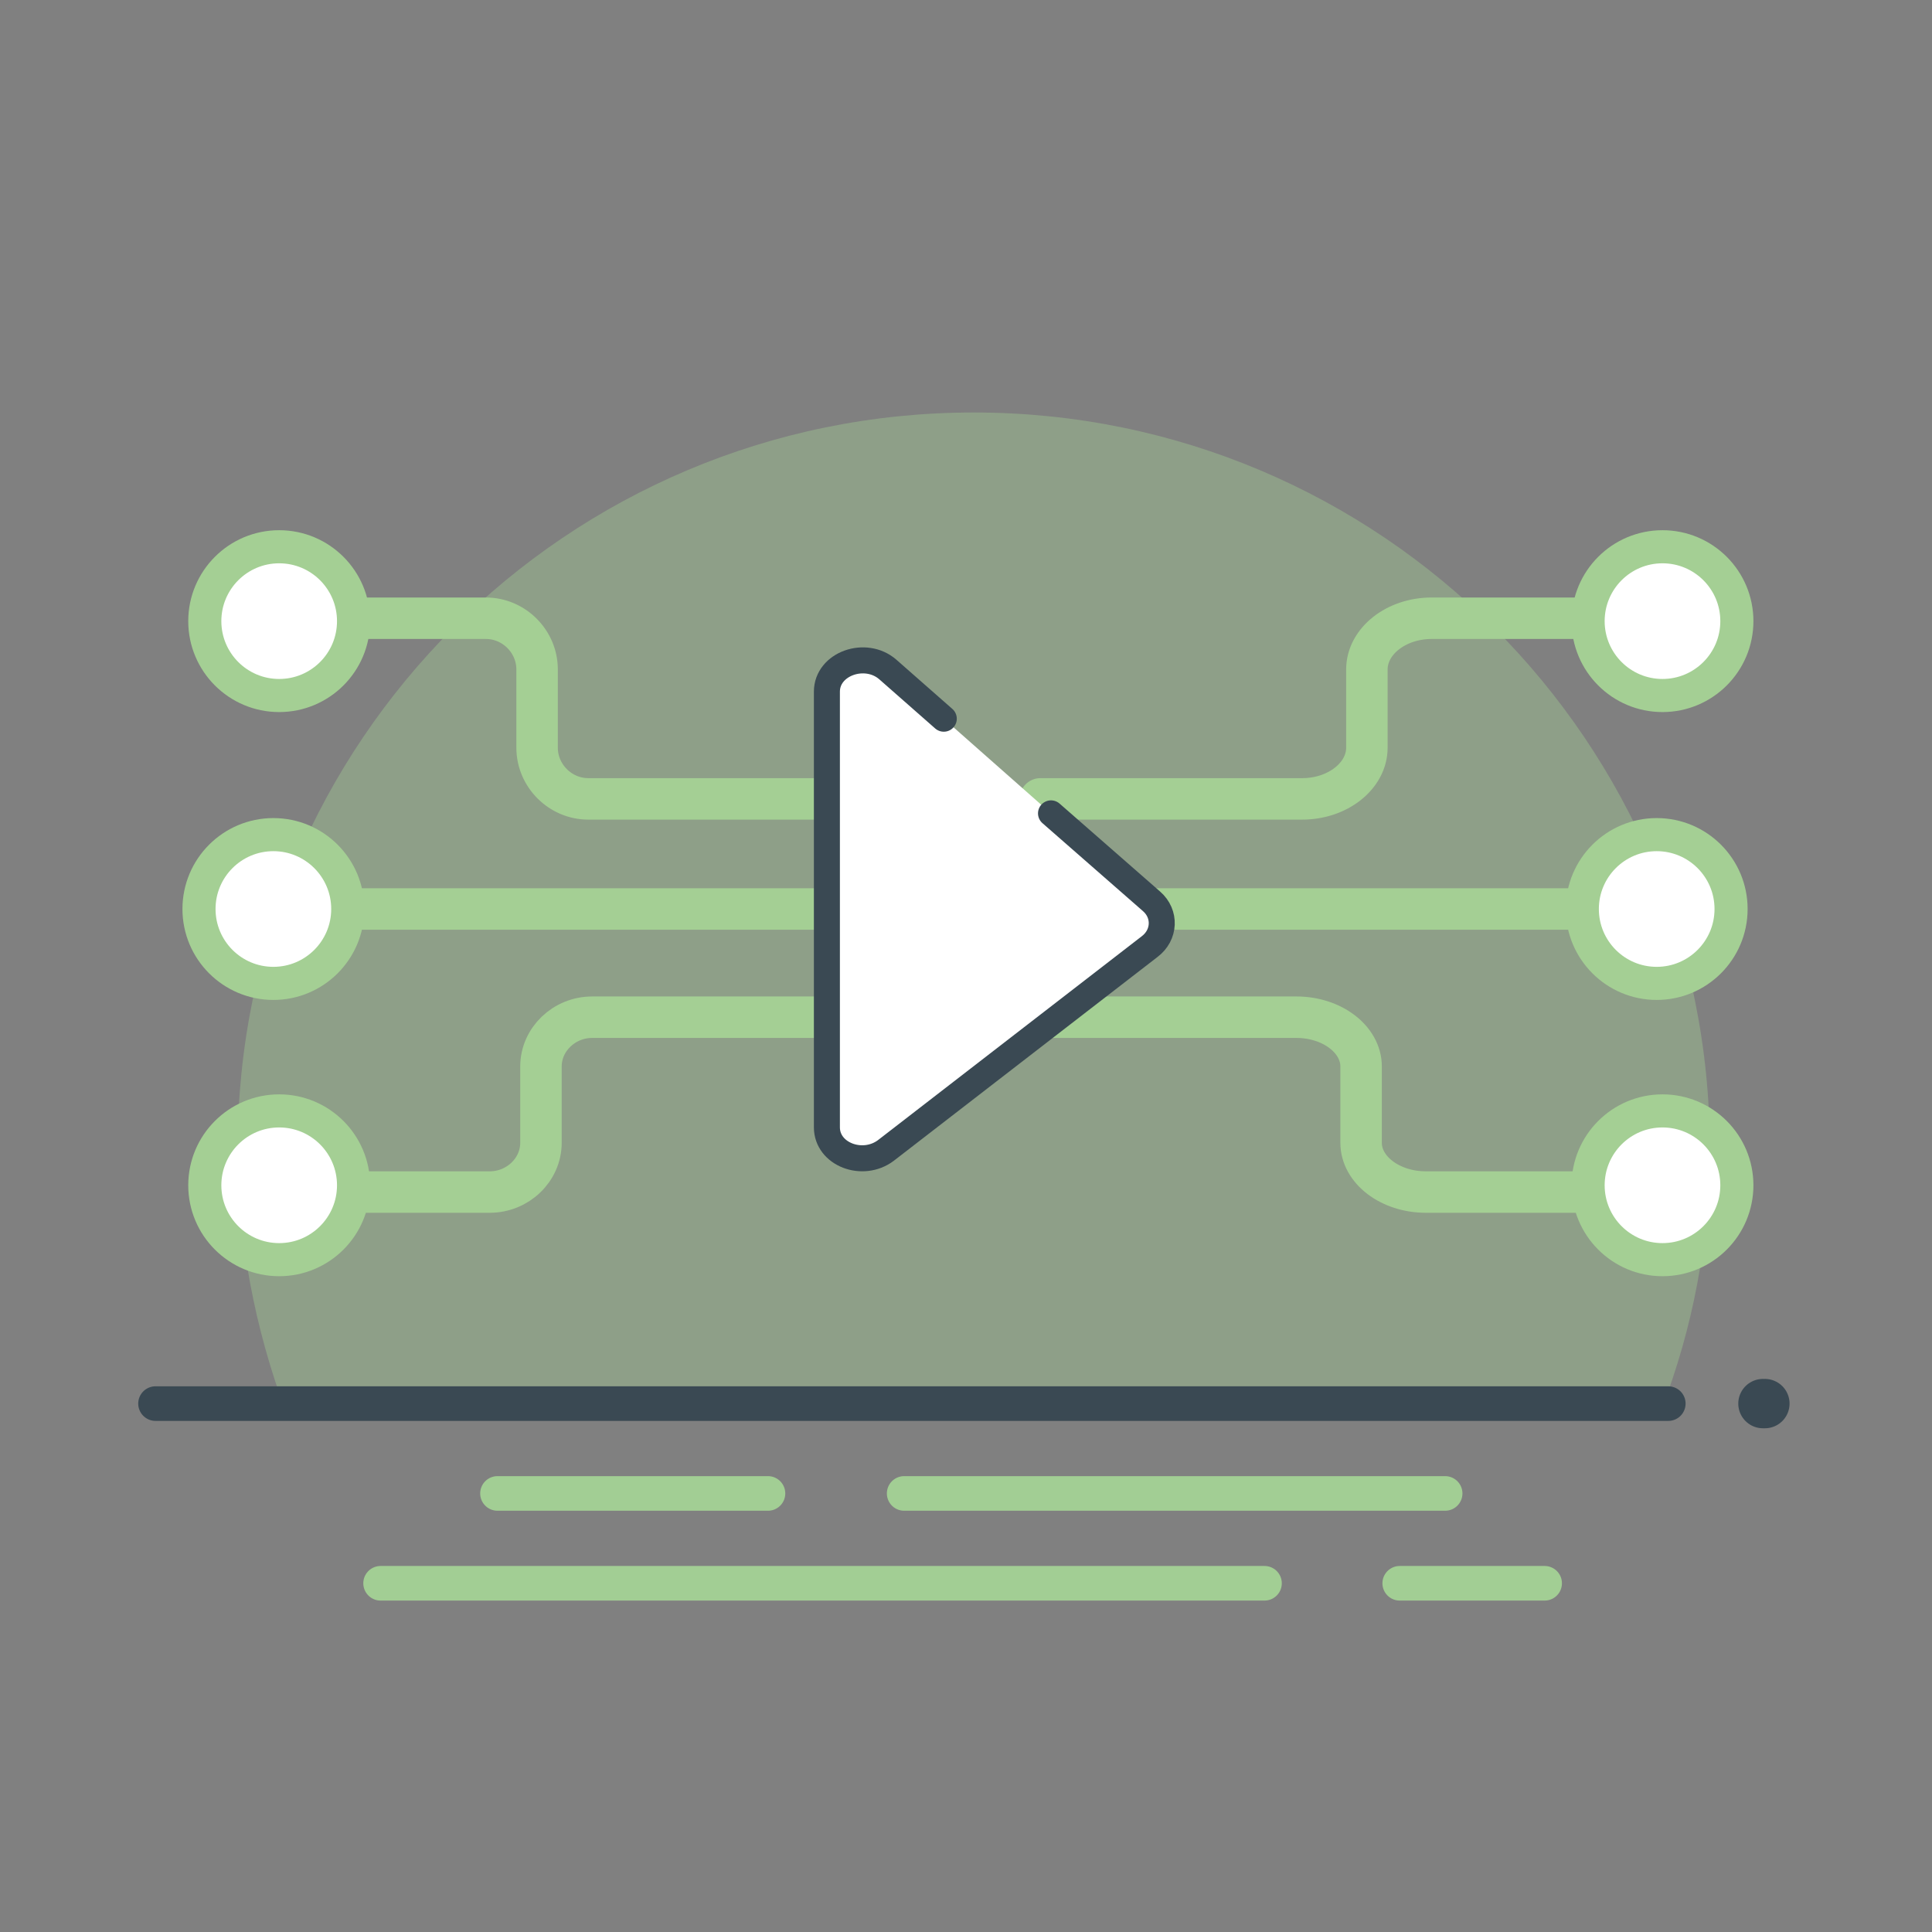
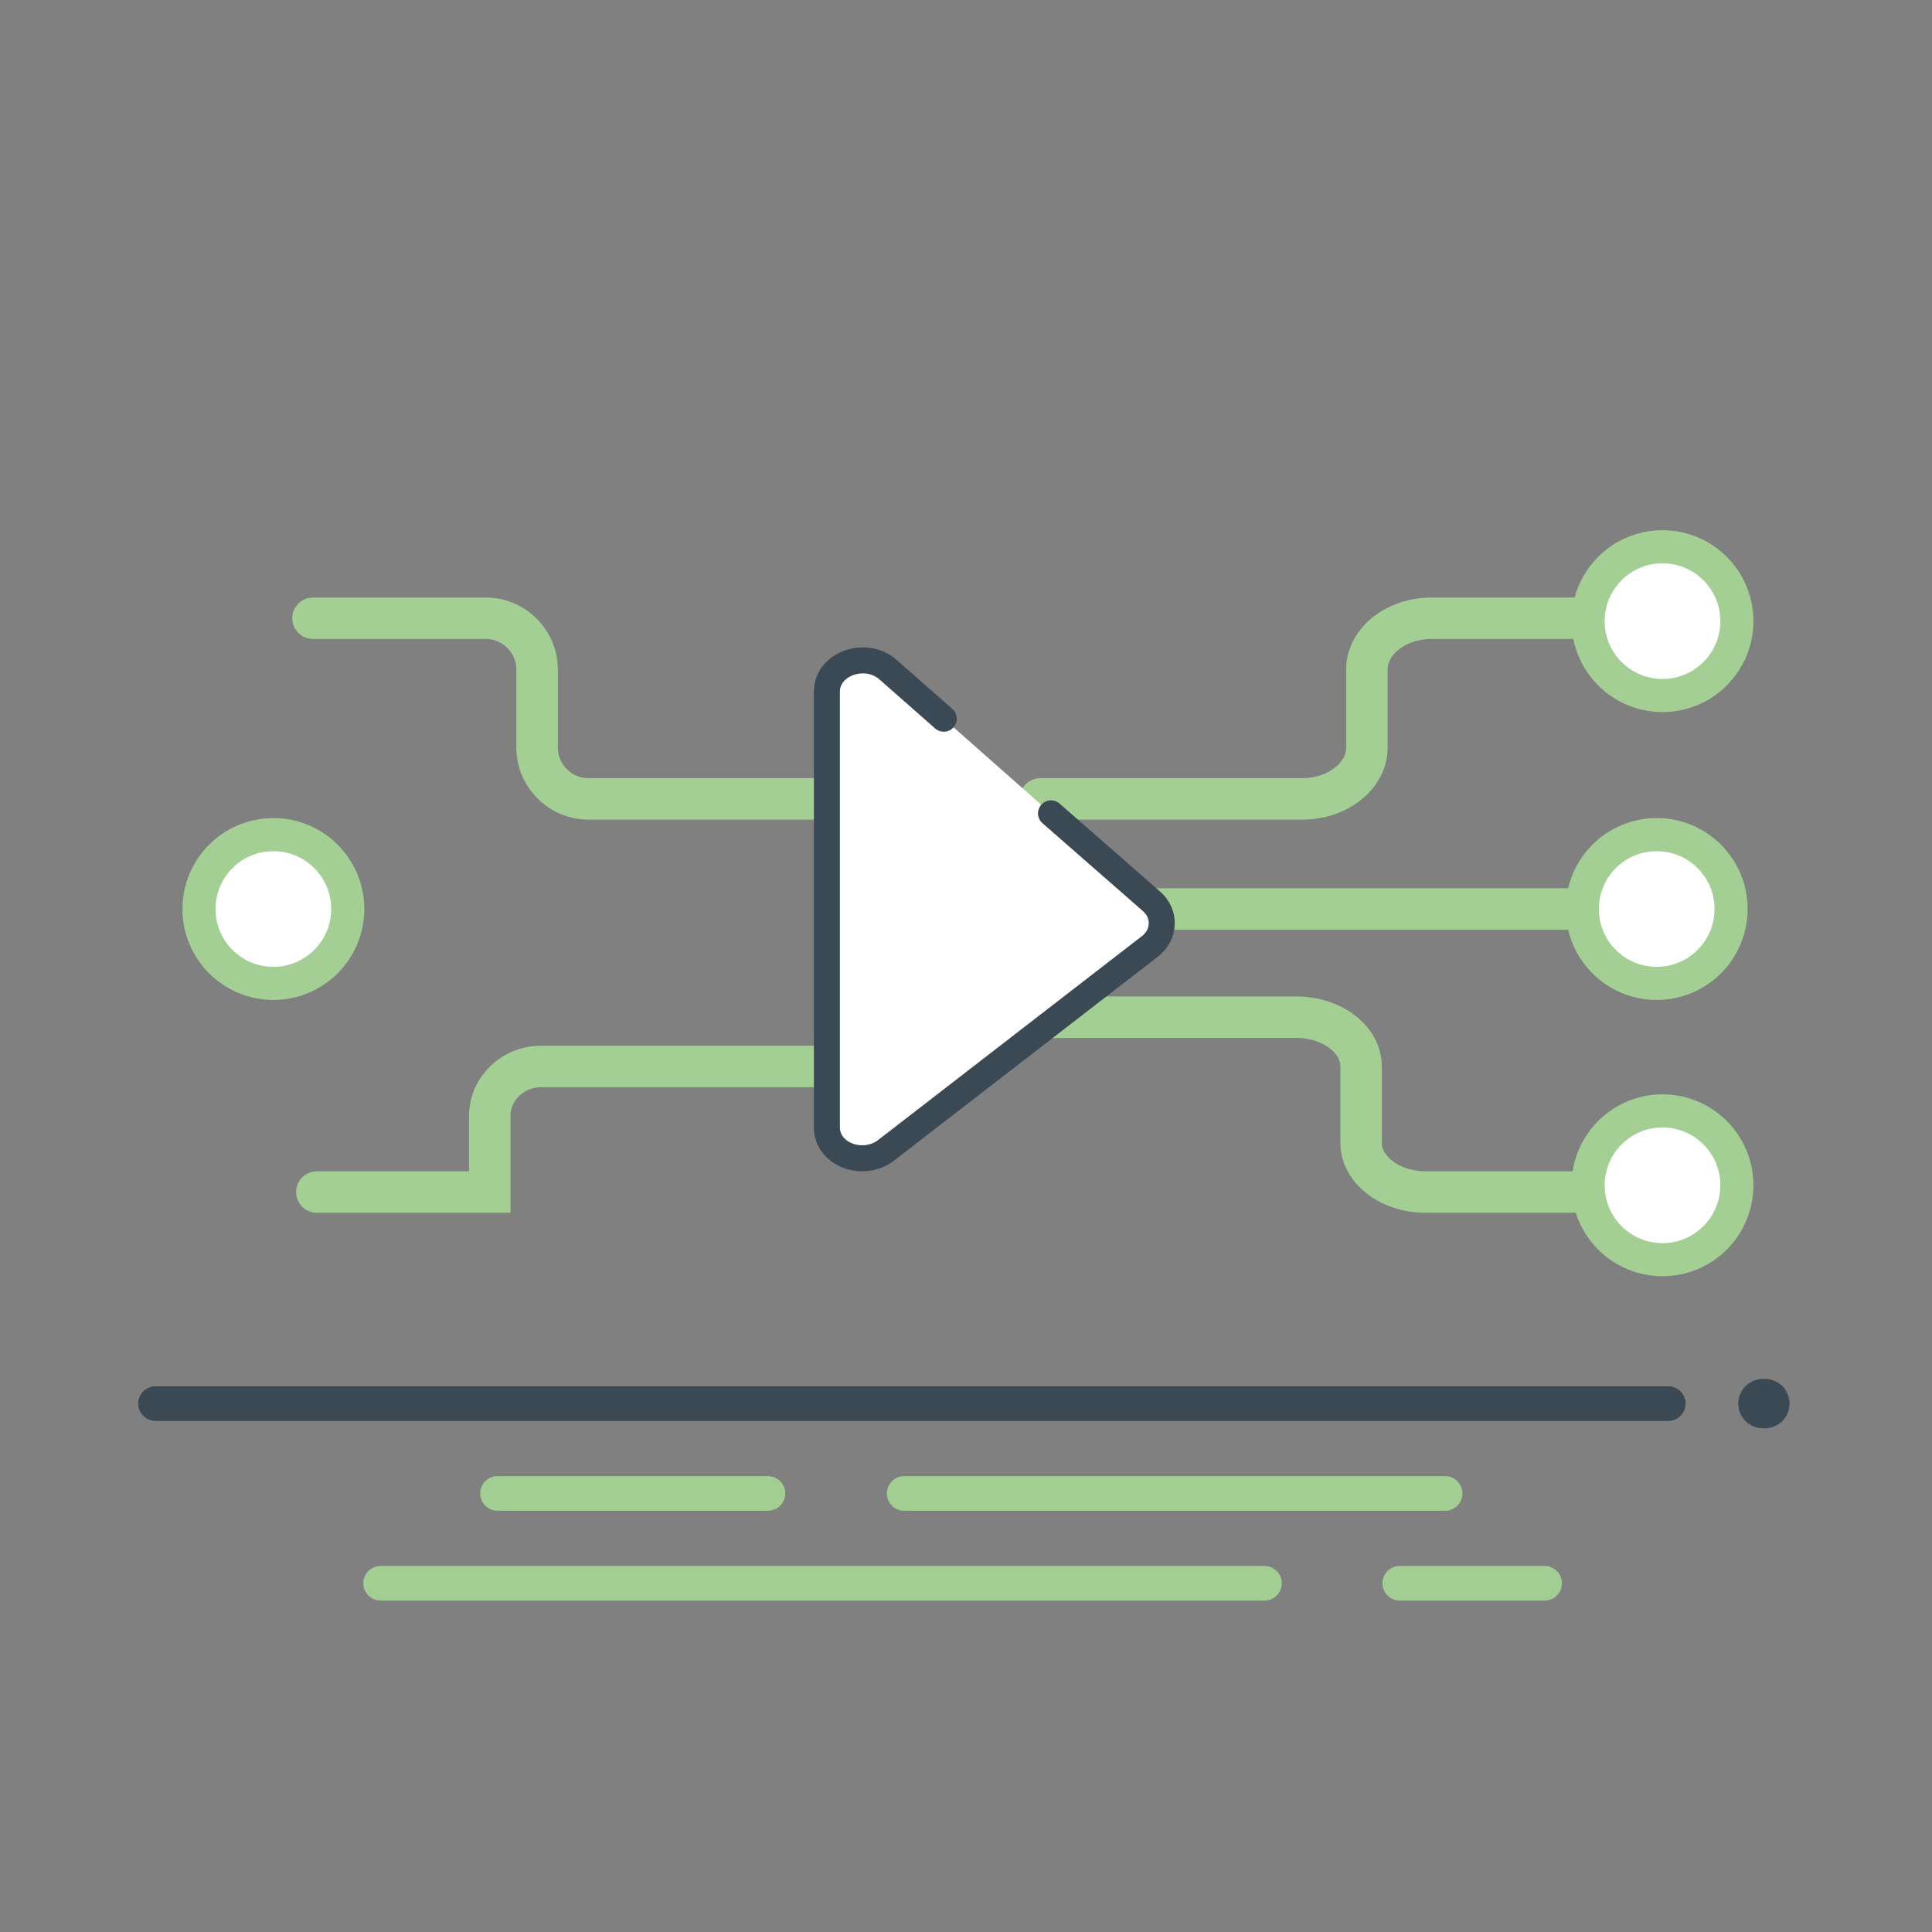
<svg xmlns="http://www.w3.org/2000/svg" id="Laag_1" x="0px" y="0px" viewBox="0 0 200 200" style="enable-background:new 0 0 200 200;" xml:space="preserve">
  <rect x="0" y="0" width="200" height="200" fill="#808080" stroke="none" />
  <style type="text/css"> .st0{opacity:0.4;fill:#A2CE94;} .st1{fill:none;stroke:#3A4953;stroke-width:3.583;stroke-linecap:round;stroke-miterlimit:10;} .st2{fill:none;stroke:#3A4953;stroke-width:5.109;stroke-linecap:round;stroke-miterlimit:10;} .st3{fill:none;stroke:#A2CE94;stroke-width:3.583;stroke-linecap:round;stroke-miterlimit:10;} .st4{fill:none;stroke:#A2CE94;stroke-width:6.965;stroke-miterlimit:10;} .st5{fill:none;stroke:#A4CF94;stroke-width:4.293;stroke-linecap:round;stroke-miterlimit:10;} .st6{fill:#FFFFFF;stroke:#A4CF94;stroke-width:3.426;stroke-miterlimit:10;} .st7{fill:#FFFFFF;stroke:#3A4953;stroke-width:2.693;stroke-linecap:round;stroke-miterlimit:10;} </style>
  <g>
    <g>
-       <path class="st0" d="M177,118.9c0-42.1-34.1-76.2-76.2-76.2s-76.2,34.1-76.2,76.2c0,9.5,1.8,18.6,4.9,27H172 C175.2,137.6,177,128.5,177,118.9z" />
-     </g>
+       </g>
    <line class="st1" x1="16.1" y1="145.3" x2="172.7" y2="145.3" />
    <line class="st2" x1="182.7" y1="145.3" x2="182.5" y2="145.3" />
    <line class="st3" x1="93.6" y1="154.6" x2="149.6" y2="154.6" />
    <line class="st3" x1="51.5" y1="154.6" x2="79.5" y2="154.6" />
    <line class="st3" x1="144.9" y1="163.9" x2="159.9" y2="163.9" />
    <line class="st3" x1="39.4" y1="163.9" x2="130.9" y2="163.9" />
  </g>
  <path class="st4" d="M107.1,88" />
-   <line class="st5" x1="89.7" y1="94.1" x2="32.2" y2="94.1" />
  <path class="st5" d="M32.4,64h17.9c2.9,0,5.3,2.4,5.3,5.3v8.1c0,2.9,2.4,5.3,5.3,5.3h27.9" />
-   <path class="st5" d="M32.8,123.4h17.9c2.9,0,5.3-2.3,5.3-5.1v-7.9c0-2.8,2.4-5.1,5.3-5.1h29.1" />
+   <path class="st5" d="M32.8,123.4h17.9v-7.9c0-2.8,2.4-5.1,5.3-5.1h29.1" />
  <circle class="st6" cx="28.3" cy="94.1" r="7.7" />
-   <circle class="st6" cx="28.9" cy="122.7" r="7.7" />
-   <circle class="st6" cx="28.9" cy="64.3" r="7.7" />
  <line class="st5" x1="106.5" y1="94.1" x2="169.8" y2="94.1" />
  <path class="st5" d="M170.8,64h-22.6c-3.7,0-6.7,2.4-6.7,5.3v8.1c0,2.9-3,5.3-6.7,5.3h-27.1" />
  <path class="st5" d="M170.2,123.4h-22.6c-3.7,0-6.7-2.3-6.7-5.1v-7.9c0-2.8-3-5.1-6.7-5.1h-27.1" />
  <circle class="st6" cx="171.5" cy="94.1" r="7.7" />
  <circle class="st6" cx="172.1" cy="64.3" r="7.7" />
  <circle class="st6" cx="172.1" cy="122.7" r="7.7" />
  <path class="st7" d="M108.8,84.2l10.4,9.1c1.5,1.3,1.4,3.5-0.2,4.7l-27.3,21.1c-2.4,1.8-6.1,0.4-6.1-2.4V71.6c0-2.9,4-4.3,6.3-2.3 l5.8,5.1" />
  <rect x="332.7" y="268.2" style="fill:none;" width="4.6" height="0.7" />
</svg>